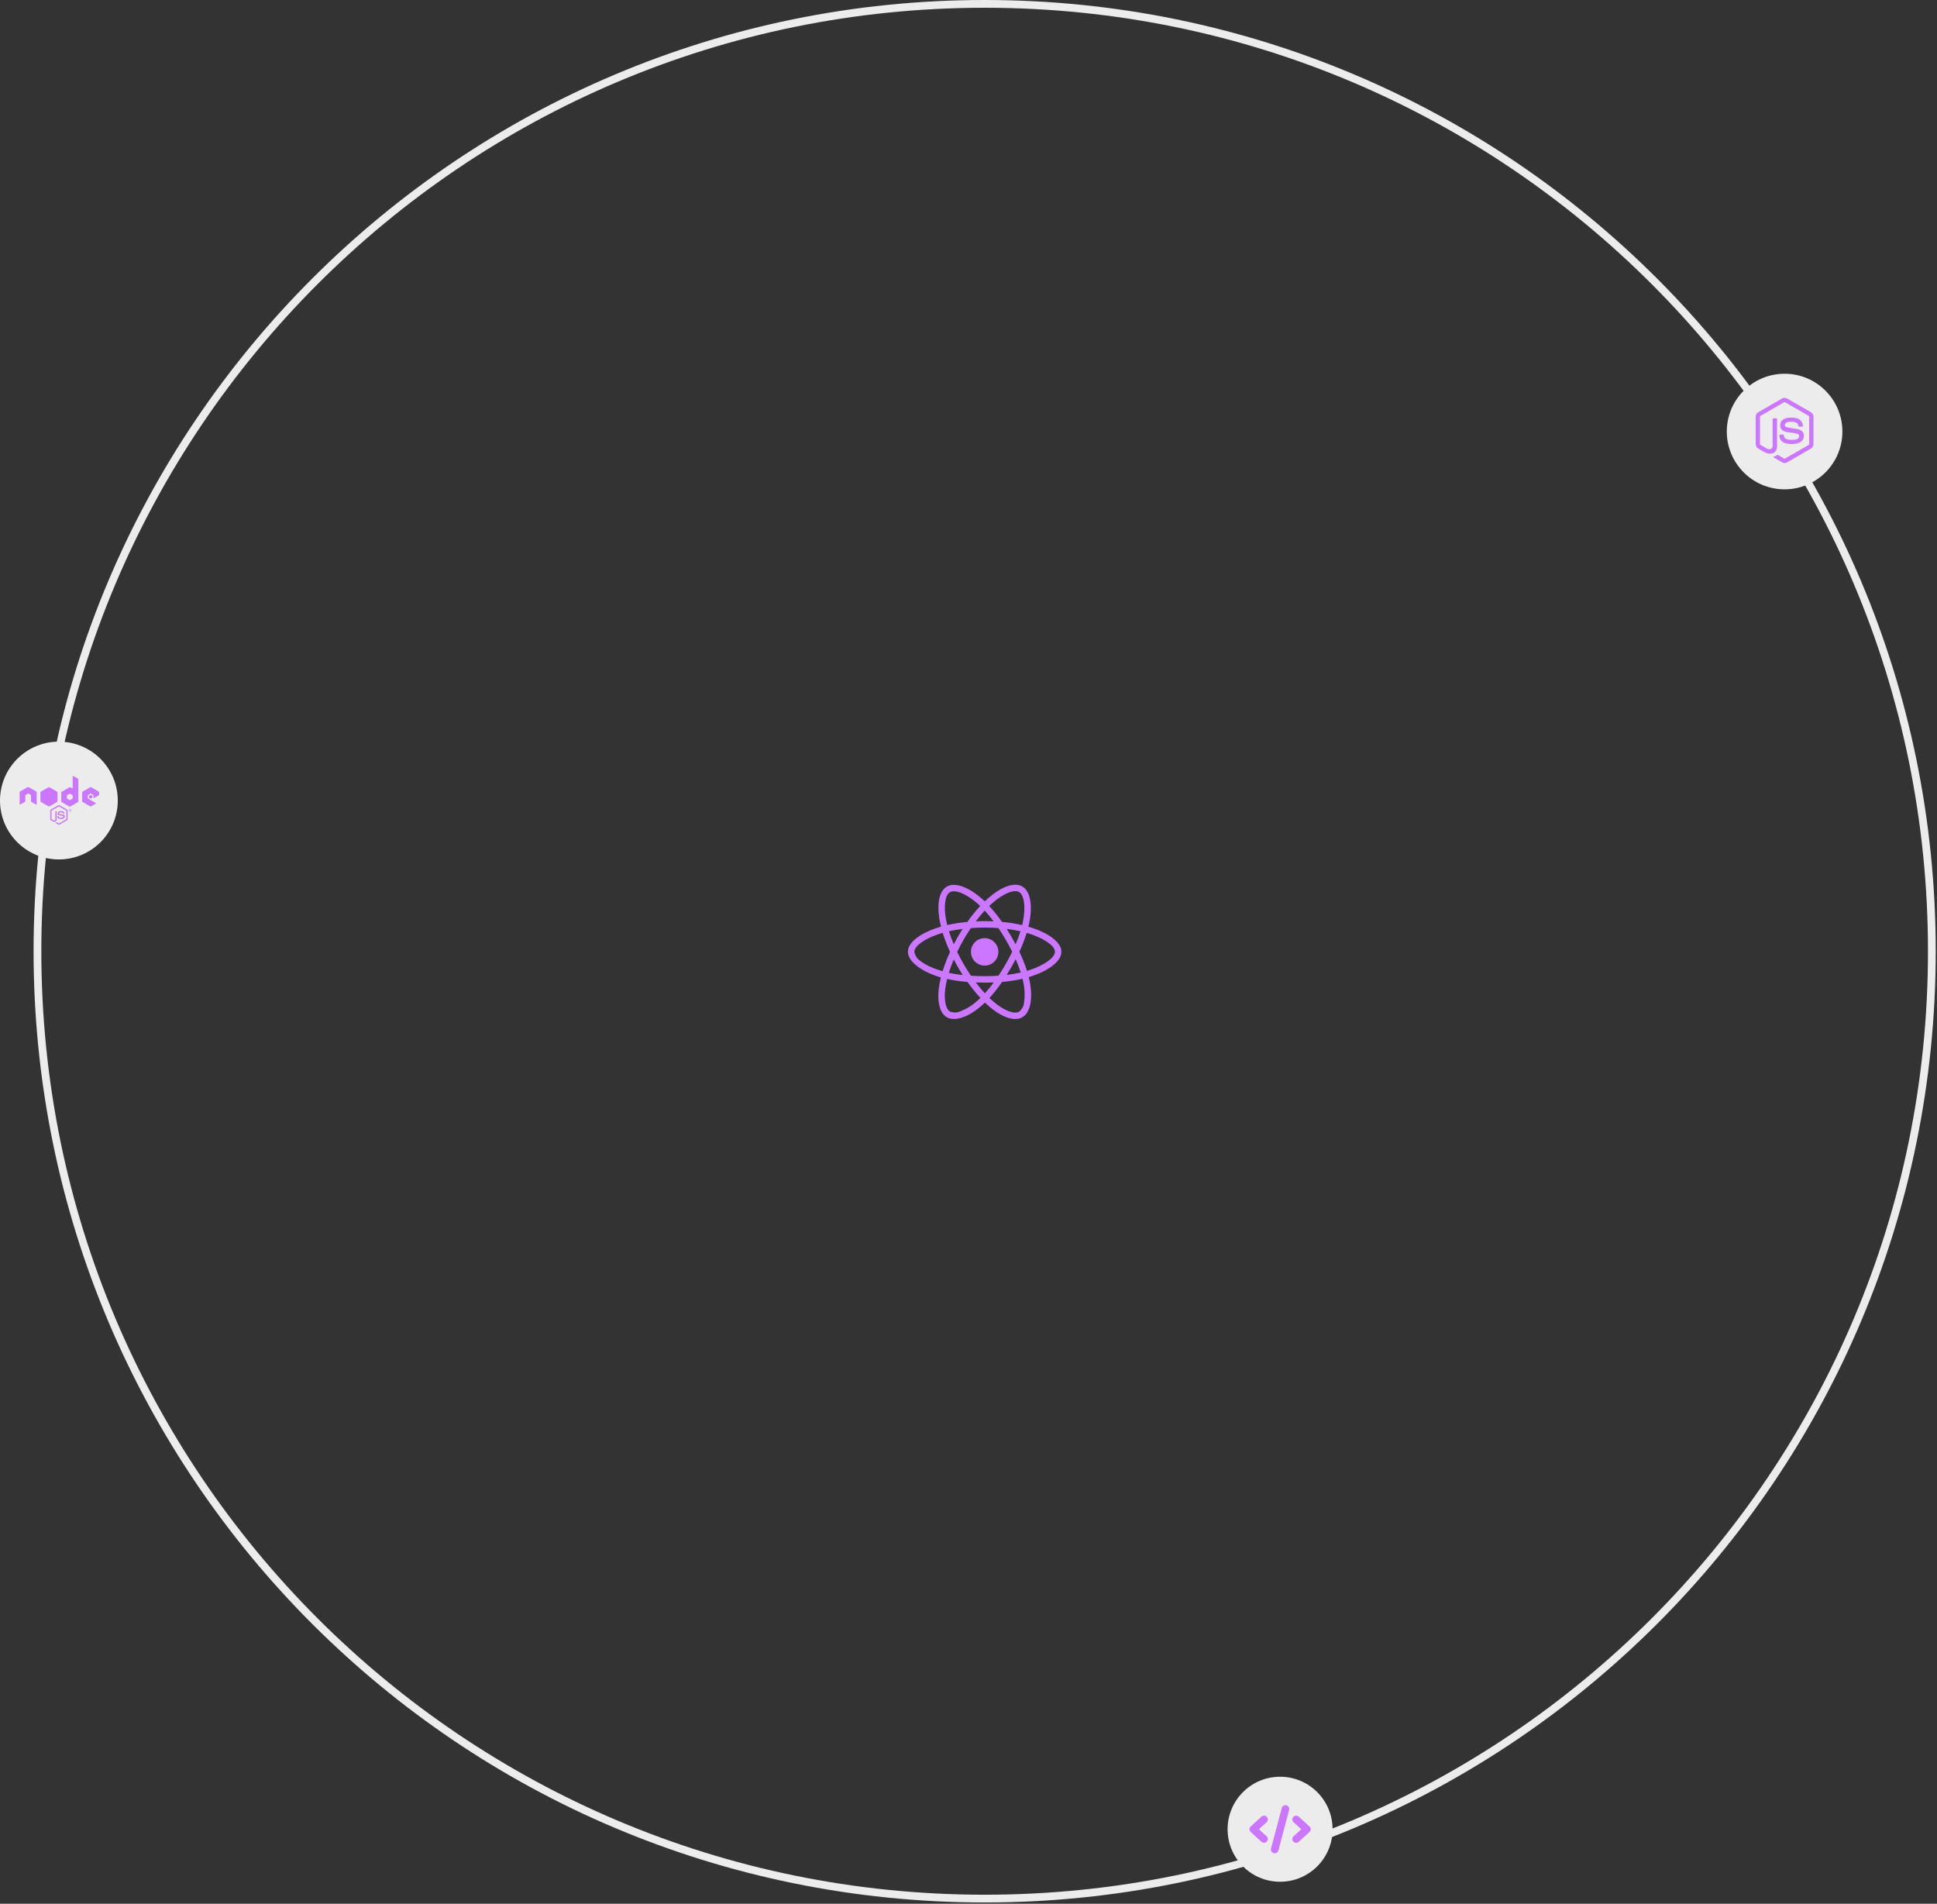
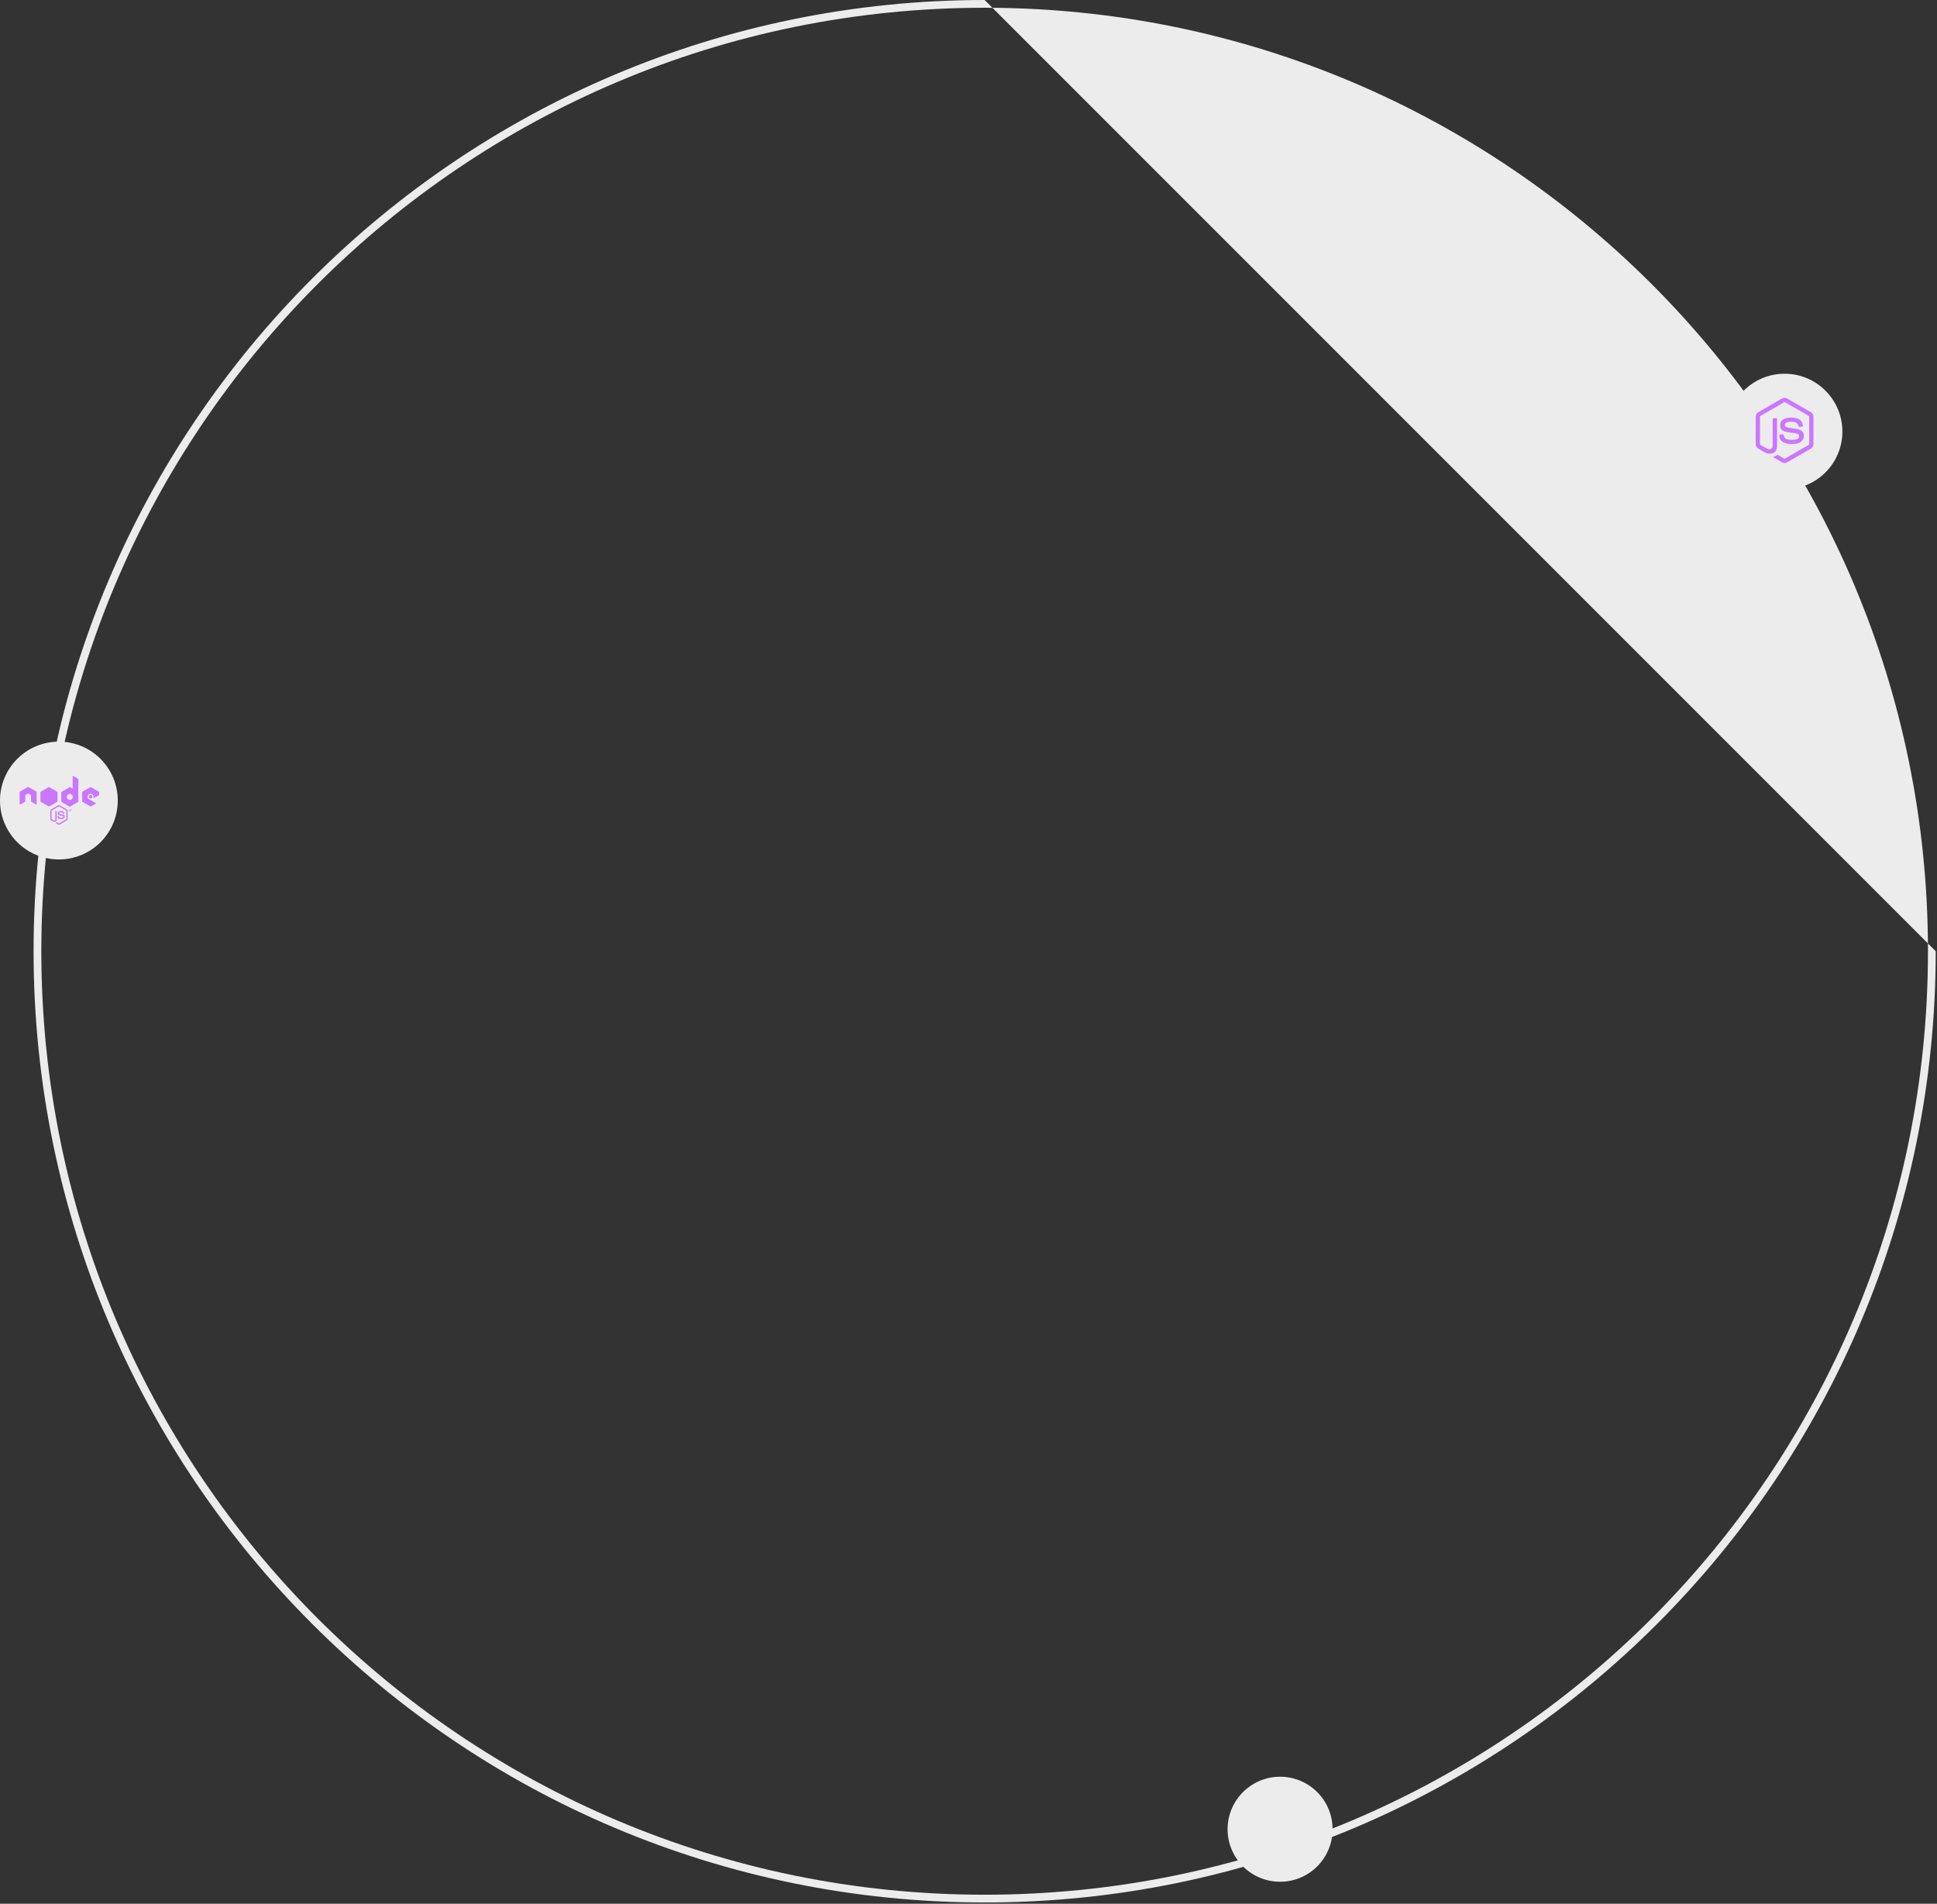
<svg xmlns="http://www.w3.org/2000/svg" width="1327" height="1304" viewBox="0 0 1327 1304" fill="none">
  <rect x="0" y="0" width="1327" height="1304" fill="#333333" stroke="none" />
-   <path d="M1326.13 651.564C1326.13 1011.41 1034.41 1303.13 674.564 1303.13C314.715 1303.13 23 1011.41 23 651.564C23 291.715 314.715 0 674.564 0C1034.41 0 1326.13 291.715 1326.13 651.564ZM28.312 651.564C28.312 1008.48 317.649 1297.82 674.564 1297.82C1031.48 1297.82 1320.82 1008.48 1320.82 651.564C1320.82 294.649 1031.48 5.312 674.564 5.312C317.649 5.312 28.312 294.649 28.312 651.564Z" fill="#ECECEC" />
+   <path d="M1326.13 651.564C1326.13 1011.41 1034.41 1303.13 674.564 1303.13C314.715 1303.13 23 1011.41 23 651.564C23 291.715 314.715 0 674.564 0ZM28.312 651.564C28.312 1008.48 317.649 1297.82 674.564 1297.82C1031.48 1297.82 1320.82 1008.48 1320.82 651.564C1320.82 294.649 1031.48 5.312 674.564 5.312C317.649 5.312 28.312 294.649 28.312 651.564Z" fill="#ECECEC" />
  <circle cx="1222.59" cy="295.592" r="39.592" fill="#ECECEC" />
  <path d="M1222.58 317.154C1221.99 317.154 1221.39 316.994 1220.86 316.693L1215.4 313.458C1214.58 312.998 1214.98 312.838 1215.25 312.75C1216.34 312.368 1216.56 312.289 1217.72 311.624C1217.84 311.553 1218 311.58 1218.13 311.66L1222.33 314.15C1222.48 314.238 1222.69 314.238 1222.83 314.15L1239.2 304.703C1239.35 304.615 1239.45 304.438 1239.45 304.26V285.368C1239.45 285.182 1239.35 285.014 1239.19 284.916L1222.83 275.479C1222.68 275.39 1222.48 275.39 1222.33 275.479L1205.98 284.925C1205.82 285.014 1205.72 285.191 1205.72 285.377V304.26C1205.72 304.438 1205.82 304.615 1205.98 304.695L1210.46 307.282C1212.9 308.496 1214.39 307.069 1214.39 305.625V286.981C1214.39 286.715 1214.6 286.511 1214.86 286.511H1216.94C1217.2 286.511 1217.42 286.715 1217.42 286.981V305.634C1217.42 308.877 1215.64 310.738 1212.57 310.738C1211.62 310.738 1210.88 310.738 1208.8 309.71L1204.51 307.238C1203.45 306.626 1202.8 305.483 1202.8 304.252V285.368C1202.8 284.145 1203.45 282.993 1204.51 282.382L1220.86 272.936C1221.9 272.351 1223.27 272.351 1224.3 272.936L1240.67 282.391C1241.73 283.002 1242.39 284.145 1242.39 285.377V304.26C1242.39 305.483 1241.73 306.626 1240.67 307.247L1224.3 316.693C1223.78 316.994 1223.19 317.154 1222.58 317.154ZM1235.8 298.536C1235.8 295 1233.4 294.061 1228.38 293.396C1223.29 292.723 1222.78 292.377 1222.78 291.19C1222.78 290.206 1223.21 288.895 1226.98 288.895C1230.34 288.895 1231.58 289.622 1232.09 291.89C1232.14 292.103 1232.33 292.262 1232.55 292.262H1234.68C1234.81 292.262 1234.94 292.209 1235.02 292.112C1235.11 292.014 1235.16 291.881 1235.15 291.748C1234.82 287.84 1232.22 286.024 1226.98 286.024C1222.31 286.024 1219.53 287.991 1219.53 291.296C1219.53 294.876 1222.3 295.869 1226.77 296.312C1232.14 296.835 1232.55 297.623 1232.55 298.678C1232.55 300.503 1231.08 301.283 1227.63 301.283C1223.3 301.283 1222.35 300.193 1222.03 298.04C1222 297.809 1221.8 297.641 1221.56 297.641H1219.45C1219.18 297.641 1218.98 297.854 1218.98 298.111C1218.98 300.867 1220.47 304.154 1227.64 304.154C1232.82 304.145 1235.8 302.098 1235.8 298.536Z" fill="#CB76FF" />
  <circle cx="876.965" cy="1252.97" r="35.965" fill="#ECECEC" />
-   <path d="M867.872 1244.52C866.888 1243.47 865.228 1243.41 864.166 1244.38L856.823 1251.08C856.288 1251.57 855.985 1252.25 855.985 1252.97C855.985 1253.68 856.288 1254.37 856.823 1254.85L864.166 1261.55C864.671 1262.01 865.311 1262.24 865.949 1262.24C866.653 1262.24 867.356 1261.96 867.872 1261.41C868.857 1260.37 868.796 1258.74 867.735 1257.77L862.461 1252.97L867.735 1248.16C868.796 1247.19 868.857 1245.56 867.872 1244.52ZM897.106 1251.08L889.763 1244.38C888.702 1243.41 887.042 1243.47 886.057 1244.52C885.072 1245.56 885.133 1247.19 886.194 1248.16L891.468 1252.97L886.194 1257.77C885.133 1258.74 885.072 1260.37 886.057 1261.41C886.573 1261.96 887.276 1262.24 887.98 1262.24C888.618 1262.24 889.258 1262.01 889.763 1261.55L897.106 1254.85C897.641 1254.37 897.944 1253.68 897.944 1252.97C897.944 1252.25 897.641 1251.57 897.106 1251.08ZM881.294 1236.56C879.898 1236.21 878.461 1237.04 878.098 1238.41L870.755 1266.23C870.391 1267.6 871.233 1269.01 872.635 1269.37C872.856 1269.42 873.077 1269.45 873.295 1269.45C874.461 1269.45 875.525 1268.68 875.832 1267.52L883.174 1239.7C883.538 1238.33 882.696 1236.92 881.294 1236.56Z" fill="#CB76FF" />
  <circle cx="40.343" cy="548.343" r="40.343" fill="#ECECEC" />
  <path d="M40.382 564.912C40.203 564.912 40.025 564.861 39.863 564.776L38.228 563.805C37.981 563.669 38.1 563.618 38.185 563.592C38.509 563.482 38.577 563.456 38.926 563.252C38.96 563.235 39.011 563.243 39.045 563.26L40.306 564.01C40.348 564.035 40.416 564.035 40.459 564.01L45.381 561.165C45.423 561.14 45.458 561.089 45.458 561.029V555.349C45.458 555.29 45.432 555.238 45.381 555.213L40.459 552.377C40.416 552.352 40.357 552.352 40.306 552.377L35.383 555.213C35.332 555.238 35.307 555.298 35.307 555.349V561.029C35.307 561.08 35.341 561.131 35.383 561.157L36.729 561.932C37.461 562.298 37.913 561.864 37.913 561.438V555.826C37.913 555.749 37.972 555.681 38.057 555.681H38.679C38.756 555.681 38.824 555.741 38.824 555.826V561.438C38.824 562.417 38.296 562.971 37.368 562.971C37.087 562.971 36.857 562.971 36.235 562.664L34.941 561.923C34.626 561.736 34.421 561.395 34.421 561.029V555.349C34.421 554.983 34.617 554.634 34.941 554.455L39.863 551.611C40.178 551.432 40.587 551.432 40.893 551.611L45.815 554.455C46.13 554.642 46.335 554.983 46.335 555.349V561.029C46.335 561.395 46.139 561.744 45.815 561.923L40.893 564.767C40.748 564.861 40.569 564.912 40.382 564.912ZM44.359 559.309C44.359 558.245 43.644 557.963 42.128 557.759C40.595 557.555 40.442 557.453 40.442 557.095C40.442 556.797 40.569 556.405 41.702 556.405C42.715 556.405 43.09 556.627 43.243 557.308C43.261 557.376 43.312 557.418 43.38 557.418H44.018C44.061 557.418 44.095 557.401 44.121 557.376C44.146 557.342 44.163 557.308 44.155 557.265C44.052 556.09 43.278 555.545 41.702 555.545C40.297 555.545 39.462 556.141 39.462 557.129C39.462 558.21 40.297 558.5 41.642 558.636C43.252 558.798 43.38 559.028 43.38 559.343C43.38 559.897 42.937 560.126 41.898 560.126C40.595 560.126 40.306 559.803 40.212 559.156C40.203 559.088 40.144 559.036 40.067 559.036H39.428C39.352 559.036 39.284 559.096 39.284 559.181C39.284 560.007 39.735 560.995 41.889 560.995C43.465 560.995 44.359 560.382 44.359 559.309ZM49 555.043C49 555.562 48.574 555.988 48.055 555.988C47.535 555.988 47.109 555.562 47.109 555.043C47.109 554.506 47.552 554.097 48.055 554.097C48.566 554.089 49 554.506 49 555.043ZM48.847 555.043C48.847 554.6 48.489 554.251 48.046 554.251C47.612 554.251 47.254 554.6 47.254 555.043C47.254 555.485 47.612 555.843 48.046 555.843C48.489 555.835 48.847 555.477 48.847 555.043ZM48.464 555.571H48.242C48.234 555.52 48.2 555.247 48.2 555.238C48.182 555.179 48.166 555.145 48.089 555.145H47.901V555.571H47.697V554.506H48.063C48.191 554.506 48.438 554.506 48.438 554.787C48.438 554.983 48.31 555.026 48.234 555.051C48.378 555.06 48.387 555.153 48.412 555.29C48.421 555.375 48.438 555.52 48.464 555.571ZM48.225 554.821C48.225 554.676 48.123 554.676 48.072 554.676H47.901V554.975H48.063C48.2 554.975 48.225 554.881 48.225 554.821ZM25.139 542.686C25.139 542.457 25.02 542.252 24.824 542.141L19.604 539.135C19.519 539.084 19.417 539.059 19.314 539.05H19.263C19.161 539.05 19.068 539.084 18.974 539.135L13.762 542.141C13.566 542.252 13.447 542.465 13.447 542.686L13.456 550.776C13.456 550.887 13.515 550.989 13.609 551.049C13.703 551.108 13.822 551.108 13.924 551.049L17.024 549.269C17.22 549.15 17.339 548.945 17.339 548.724V544.943C17.339 544.722 17.458 544.509 17.654 544.398L18.974 543.64C19.076 543.581 19.178 543.555 19.289 543.555C19.4 543.555 19.51 543.581 19.604 543.64L20.924 544.398C21.12 544.509 21.239 544.722 21.239 544.943V548.724C21.239 548.945 21.358 549.158 21.554 549.269L24.654 551.049C24.747 551.108 24.875 551.108 24.969 551.049C25.063 550.998 25.122 550.887 25.122 550.776L25.139 542.686ZM53.684 533.856V548.877C53.684 549.099 53.564 549.312 53.368 549.422L48.148 552.437C47.953 552.548 47.714 552.548 47.518 552.437L42.298 549.422C42.102 549.312 41.983 549.099 41.983 548.877V542.848C41.983 542.627 42.102 542.414 42.298 542.303L47.518 539.289C47.714 539.178 47.953 539.178 48.148 539.289L49.451 540.038C49.596 540.123 49.783 540.013 49.783 539.851V531.846C49.783 531.608 50.039 531.454 50.252 531.574L53.36 533.311C53.556 533.413 53.684 533.626 53.684 533.856ZM49.766 544.832C49.766 544.773 49.732 544.722 49.69 544.696L47.901 543.657C47.85 543.632 47.791 543.632 47.74 543.657L45.951 544.696C45.9 544.722 45.875 544.773 45.875 544.832V546.902C45.875 546.961 45.909 547.012 45.951 547.038L47.74 548.068C47.791 548.094 47.85 548.094 47.893 548.068L49.681 547.038C49.732 547.012 49.758 546.961 49.758 546.902V544.832H49.766ZM67.632 544.773C67.828 544.662 67.947 544.449 67.947 544.228V542.772C67.947 542.55 67.828 542.337 67.632 542.227L62.446 539.212C62.25 539.101 62.012 539.101 61.816 539.212L56.596 542.227C56.4 542.337 56.281 542.55 56.281 542.772V548.801C56.281 549.031 56.4 549.235 56.596 549.346L61.782 552.301C61.969 552.411 62.208 552.411 62.404 552.301L65.537 550.555C65.75 550.436 65.75 550.129 65.537 550.01L60.283 546.995C60.181 546.936 60.121 546.834 60.121 546.723V544.832C60.121 544.722 60.181 544.62 60.283 544.56L61.918 543.615C62.012 543.555 62.14 543.555 62.233 543.615L63.868 544.56C63.962 544.62 64.03 544.722 64.03 544.832V546.314C64.03 546.553 64.294 546.706 64.507 546.587L67.632 544.773ZM61.05 545.071C61.016 545.096 60.99 545.13 60.99 545.173V546.331C60.99 546.374 61.016 546.416 61.05 546.433L62.054 547.012C62.089 547.038 62.14 547.038 62.174 547.012L63.178 546.433C63.213 546.408 63.238 546.374 63.238 546.331V545.173C63.238 545.13 63.213 545.088 63.178 545.071L62.174 544.492C62.14 544.466 62.089 544.466 62.054 544.492L61.05 545.071ZM39.403 548.775V542.78C39.403 542.559 39.267 542.346 39.071 542.235L33.868 539.238C33.689 539.135 33.442 539.118 33.238 539.238L28.035 542.235C27.839 542.346 27.702 542.55 27.702 542.78V548.775C27.702 549.014 27.864 549.218 28.043 549.32L33.255 552.318C33.459 552.437 33.697 552.428 33.885 552.318L39.079 549.32C39.233 549.235 39.343 549.09 39.386 548.92C39.394 548.877 39.403 548.826 39.403 548.775ZM33.076 538.139L33.008 538.182H33.101L33.076 538.139ZM39.565 549.226L39.531 549.167V549.243L39.565 549.226Z" fill="#CB76FF" />
-   <path d="M707.876 635.814C706.767 635.444 705.658 635.095 704.549 634.766C704.734 634.007 704.898 633.247 705.063 632.487C707.588 620.248 705.925 610.412 700.319 607.168C694.918 604.067 686.109 607.291 677.197 615.053C676.314 615.813 675.452 616.614 674.63 617.415C674.076 616.881 673.501 616.347 672.926 615.834C663.583 607.538 654.219 604.047 648.613 607.312C643.233 610.433 641.631 619.694 643.89 631.276C644.116 632.425 644.362 633.555 644.65 634.705C643.335 635.074 642.042 635.485 640.83 635.916C629.865 639.715 622 645.711 622 651.913C622 658.32 630.378 664.747 641.775 668.649C642.699 668.957 643.623 669.265 644.568 669.532C644.26 670.764 643.993 671.975 643.746 673.228C641.59 684.624 643.274 693.66 648.654 696.76C654.198 699.964 663.521 696.678 672.597 688.731C673.316 688.095 674.035 687.438 674.753 686.74C675.657 687.623 676.602 688.464 677.546 689.286C686.335 696.843 695.021 699.902 700.381 696.802C705.925 693.598 707.732 683.885 705.391 672.057C705.206 671.154 705.001 670.23 704.775 669.285C705.432 669.1 706.069 668.895 706.705 668.69C718.554 664.768 727.137 658.422 727.137 651.913C727.137 645.691 719.047 639.654 707.876 635.814ZM680.092 618.38C687.731 611.727 694.857 609.119 698.101 610.987C701.572 612.979 702.906 621.029 700.73 631.604C700.586 632.302 700.442 632.98 700.257 633.658C695.699 632.631 691.078 631.892 686.438 631.481C683.768 627.661 680.852 624.006 677.69 620.577C678.491 619.817 679.271 619.099 680.092 618.38ZM656.334 662.57C657.381 664.357 658.449 666.143 659.578 667.889C656.375 667.54 653.192 667.026 650.05 666.349C650.954 663.392 652.083 660.332 653.397 657.211C654.342 659.018 655.307 660.804 656.334 662.57ZM650.112 637.867C653.069 637.21 656.211 636.676 659.476 636.265C658.387 637.97 657.32 639.715 656.313 641.481C655.307 643.227 654.321 645.013 653.397 646.82C652.104 643.761 651.015 640.763 650.112 637.867ZM655.738 652.016C657.094 649.182 658.572 646.41 660.133 643.678C661.693 640.947 663.377 638.298 665.143 635.69C668.223 635.465 671.365 635.341 674.569 635.341C677.772 635.341 680.934 635.465 683.994 635.69C685.739 638.278 687.403 640.927 688.984 643.637C690.565 646.348 692.044 649.12 693.44 651.933C692.064 654.767 690.586 657.56 689.004 660.311C687.444 663.043 685.781 665.692 684.035 668.32C680.975 668.546 677.793 668.649 674.569 668.649C671.345 668.649 668.223 668.546 665.205 668.361C663.418 665.753 661.734 663.084 660.153 660.353C658.572 657.621 657.114 654.849 655.738 652.016ZM692.824 662.529C693.871 660.722 694.857 658.895 695.822 657.046C697.136 660.024 698.286 663.043 699.292 666.143C696.109 666.862 692.885 667.416 689.641 667.786C690.75 666.061 691.797 664.295 692.824 662.529ZM695.781 646.82C694.816 645.013 693.83 643.206 692.803 641.44C691.797 639.695 690.75 637.97 689.662 636.265C692.968 636.676 696.13 637.231 699.087 637.908C698.142 640.947 697.033 643.904 695.781 646.82ZM674.61 623.719C676.766 626.06 678.799 628.524 680.688 631.07C676.622 630.885 672.536 630.885 668.47 631.07C670.482 628.421 672.556 625.957 674.61 623.719ZM650.79 611.131C654.239 609.119 661.899 611.994 669.969 619.14C670.482 619.591 670.996 620.084 671.529 620.577C668.347 624.006 665.41 627.661 662.72 631.481C658.079 631.892 653.48 632.61 648.921 633.616C648.654 632.569 648.428 631.501 648.202 630.434C646.272 620.495 647.545 613 650.79 611.131ZM645.759 665.26C644.896 665.014 644.054 664.747 643.212 664.459C638.838 663.084 633.869 660.907 630.275 658.053C628.201 656.615 626.805 654.398 626.415 651.913C626.415 648.155 632.904 643.35 642.268 640.085C643.438 639.674 644.629 639.305 645.82 638.955C647.217 643.412 648.9 647.785 650.851 652.016C648.88 656.307 647.175 660.743 645.759 665.26ZM669.702 685.384C666.314 688.485 662.392 690.949 658.12 692.633C655.841 693.721 653.213 693.824 650.872 692.9C647.607 691.011 646.251 683.762 648.099 674.008C648.325 672.858 648.572 671.708 648.859 670.579C653.459 671.564 658.1 672.242 662.802 672.591C665.513 676.431 668.49 680.107 671.673 683.557C671.016 684.193 670.359 684.809 669.702 685.384ZM674.733 680.394C672.638 678.136 670.544 675.63 668.511 672.94C670.482 673.022 672.515 673.063 674.569 673.063C676.684 673.063 678.758 673.022 680.811 672.92C678.922 675.528 676.889 678.012 674.733 680.394ZM701.572 686.555C701.387 689.06 700.155 691.401 698.183 692.982C694.918 694.871 687.957 692.407 680.442 685.959C679.579 685.22 678.717 684.419 677.834 683.598C680.975 680.127 683.871 676.452 686.499 672.591C691.202 672.201 695.884 671.482 700.504 670.435C700.709 671.277 700.894 672.119 701.058 672.94C702.064 677.376 702.229 681.996 701.572 686.555ZM705.309 664.48C704.734 664.665 704.159 664.85 703.564 665.014C702.126 660.537 700.36 656.164 698.327 651.913C700.298 647.724 701.962 643.412 703.358 638.997C704.426 639.305 705.453 639.633 706.438 639.962C716.007 643.247 722.722 648.134 722.722 651.872C722.722 655.897 715.556 661.092 705.309 664.48ZM674.569 661.4C679.764 661.4 683.973 657.19 683.973 651.995C683.973 646.8 679.764 642.59 674.569 642.59C669.373 642.59 665.164 646.8 665.164 651.995C665.164 657.19 669.373 661.4 674.569 661.4Z" fill="#CB76FF" />
</svg>